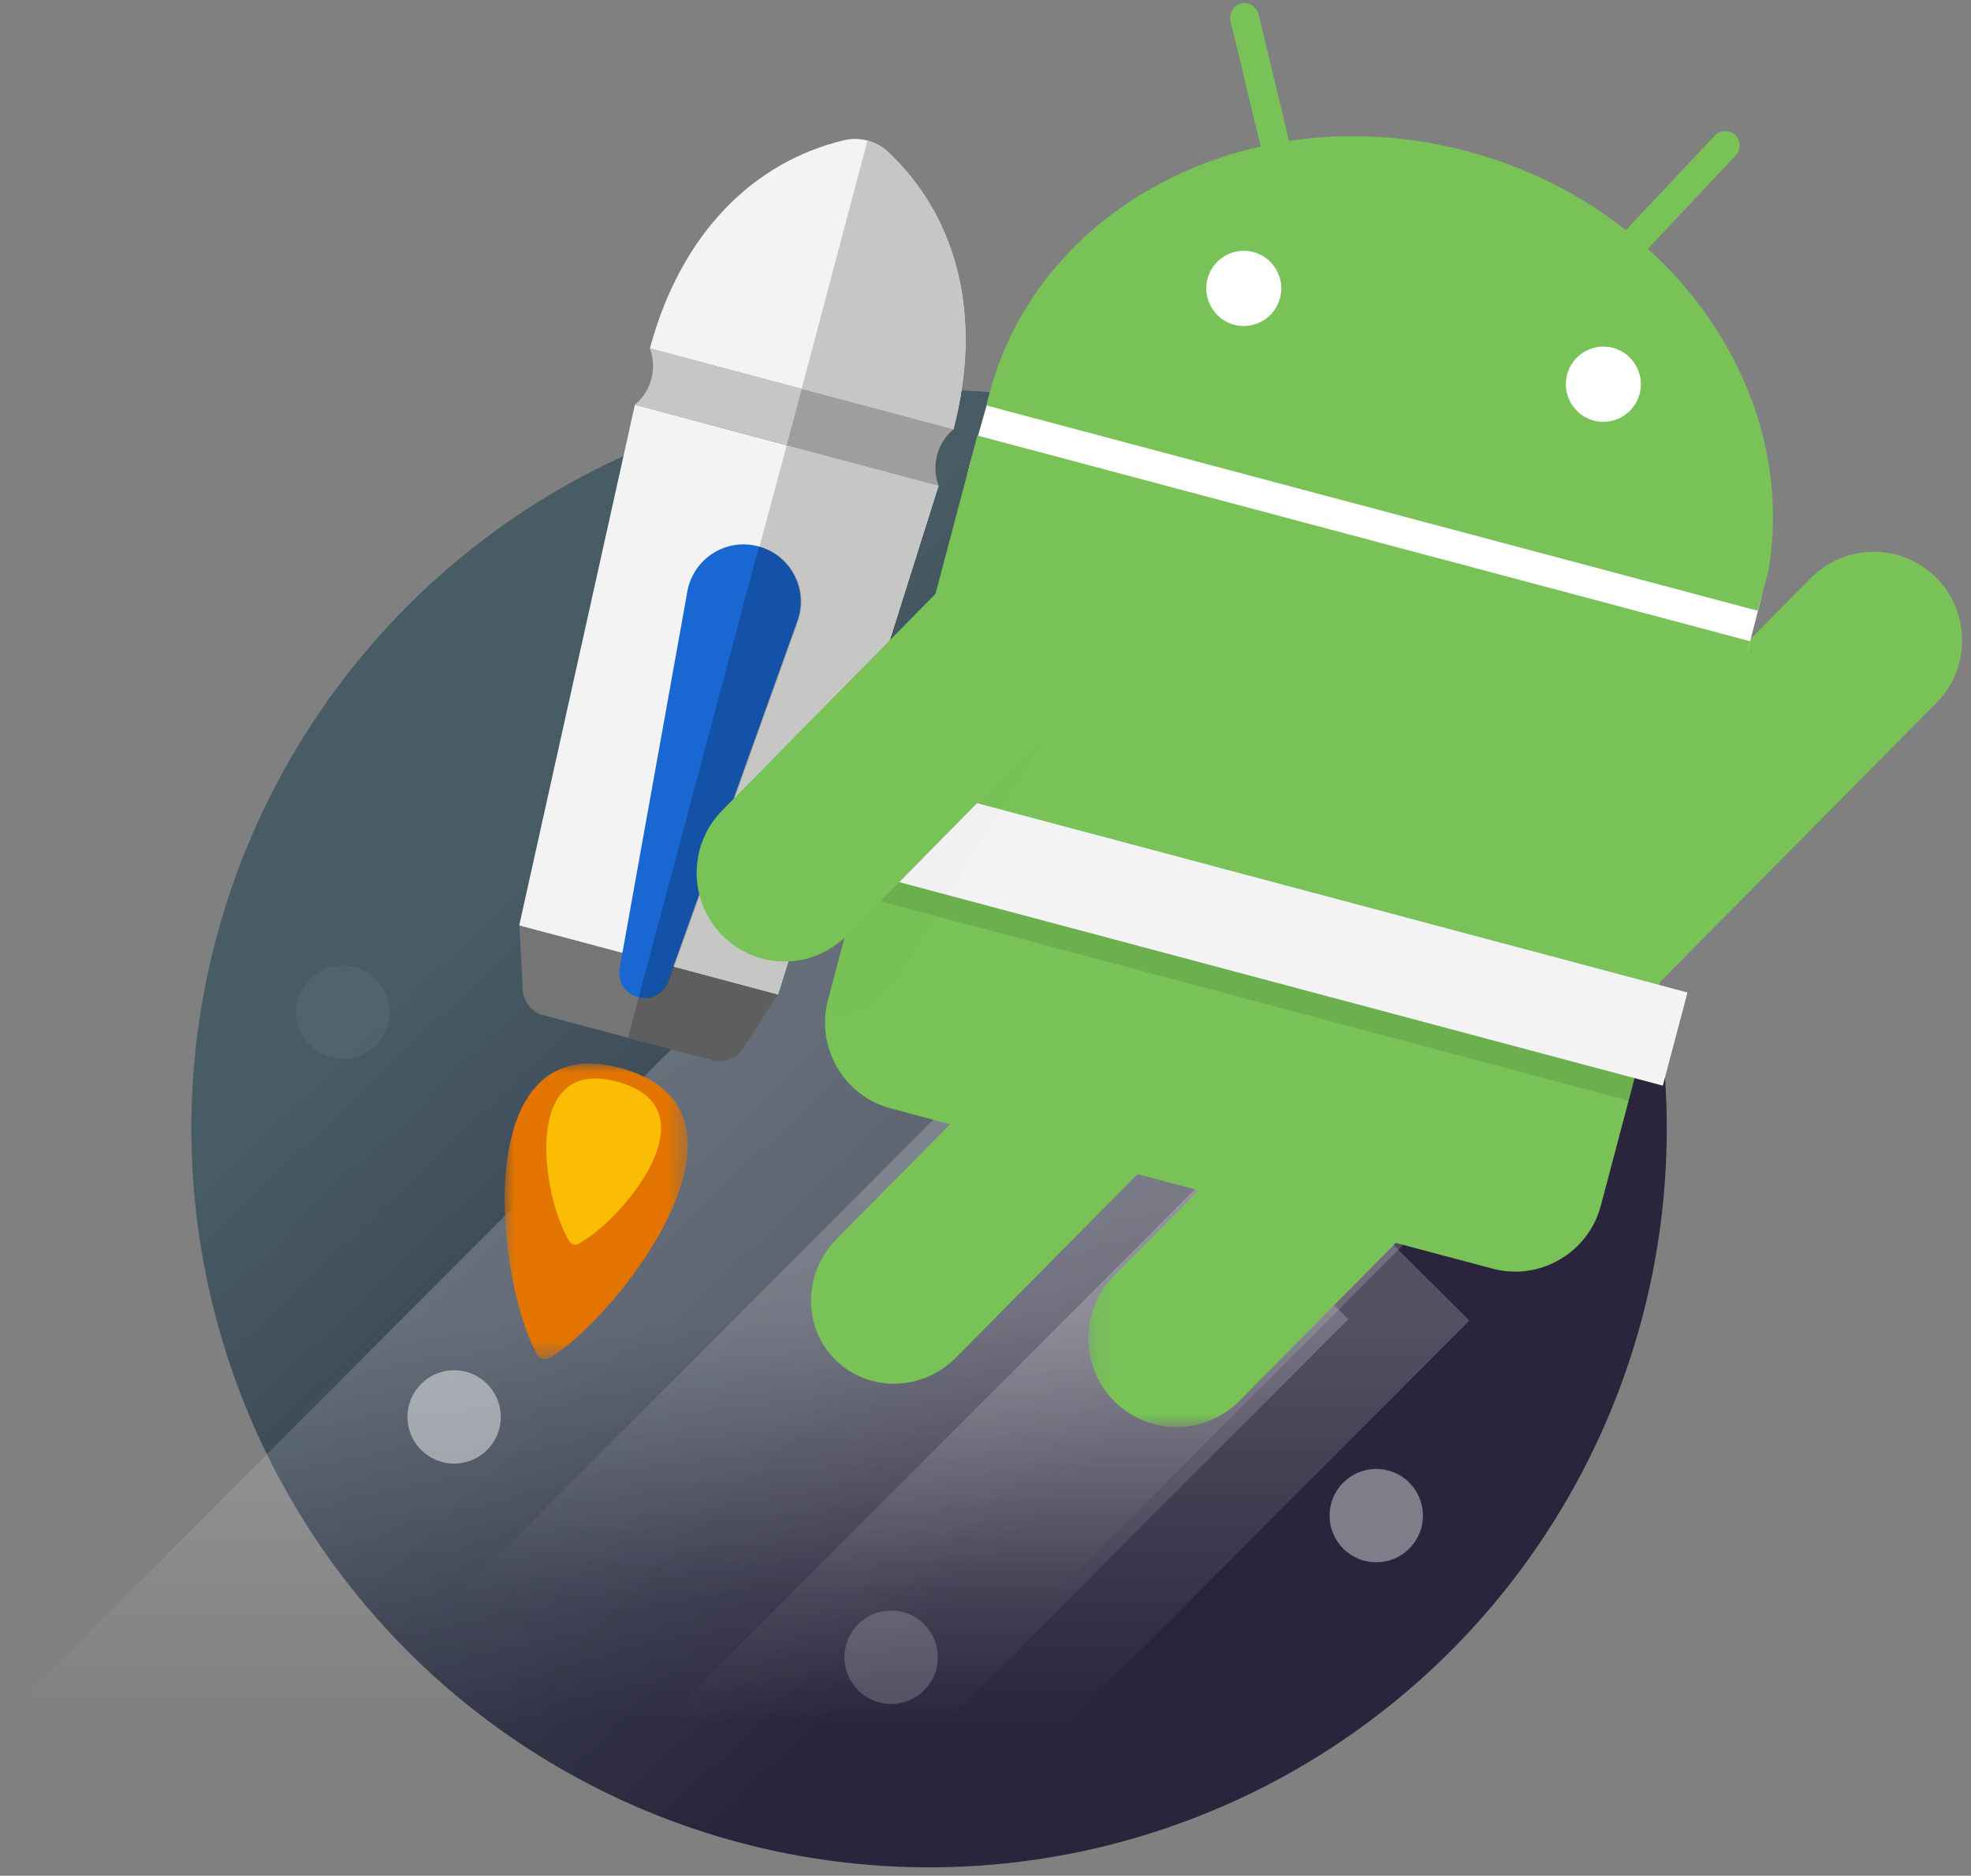
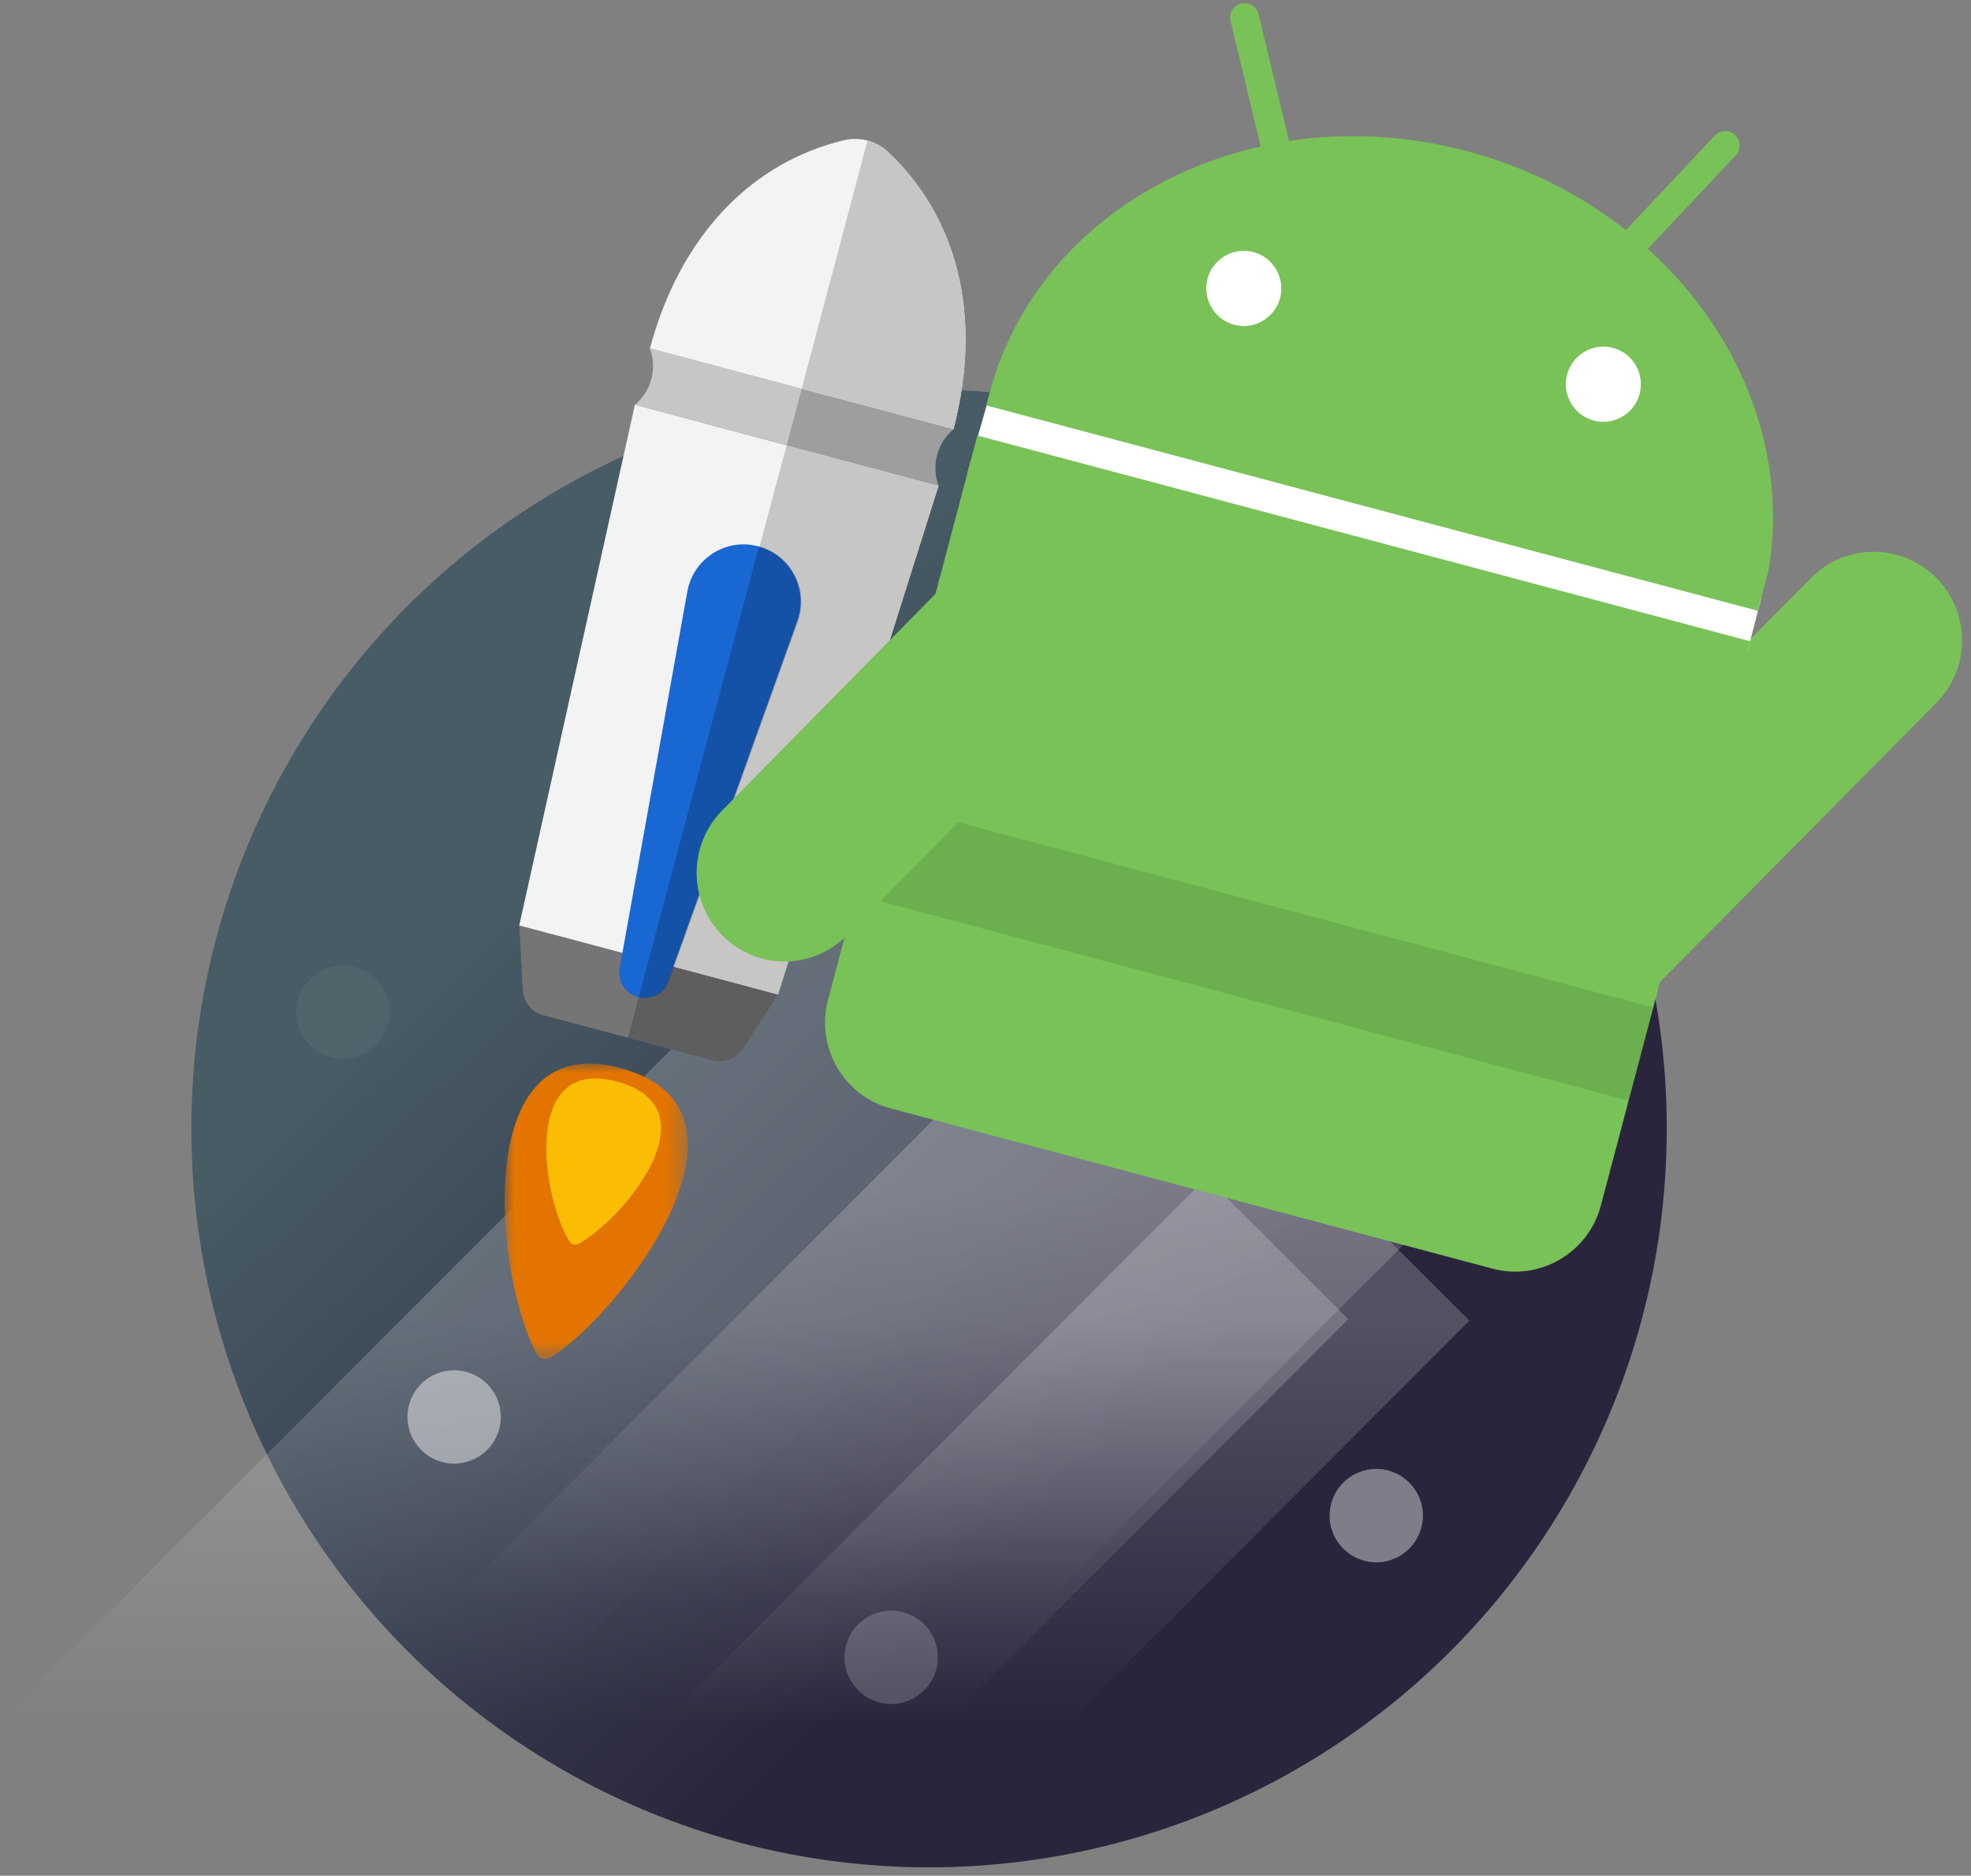
<svg xmlns="http://www.w3.org/2000/svg" xmlns:xlink="http://www.w3.org/1999/xlink" width="103px" height="98px" viewBox="0 0 103 98" version="1.1">
  <rect x="0" y="0" width="103" height="98" fill="#808080" stroke="none" />
  <title>androidjetpack</title>
  <desc>Created with Sketch.</desc>
  <defs>
    <linearGradient x1="23.119%" y1="32.622%" x2="61.458%" y2="72.798%" id="linearGradient-1">
      <stop stop-color="#455A64" stop-opacity="0.965" offset="0%" />
      <stop stop-color="#2A253C" offset="100%" />
    </linearGradient>
    <linearGradient x1="50%" y1="2.285%" x2="50%" y2="100%" id="linearGradient-2">
      <stop stop-color="#FFFFFF" stop-opacity="0" offset="0%" />
      <stop stop-color="#FFFFFF" stop-opacity="0.2" offset="100%" />
    </linearGradient>
    <polygon id="path-3" points="0 0.012 9.568 0.012 9.568 15.454 0 15.454" />
    <polygon id="path-5" points="0.122 0.088 23.022 0.088 23.022 23.149 0.122 23.149" />
    <path d="M0.37,29.609 C-0.282,32.073 1.192,34.622 3.647,35.276 L35.093,43.656 C37.548,44.31 40.088,42.83 40.74,40.366 L48.546,10.851 L8.401,0.154 L8.176,0.094 L0.37,29.609 Z" id="path-7" />
  </defs>
  <g id="Devima-Solutions_v3" stroke="none" stroke-width="1" fill="none" fill-rule="evenodd">
    <g id="Icons" transform="translate(-1123, -3278)">
      <g id="Group-5-Copy-59" transform="translate(1069, 3191)">
        <g id="androidjetpack" transform="translate(64, 87)">
          <g id="Group" transform="translate(0, 20.359)">
            <ellipse id="Oval" fill="url(#linearGradient-1)" fill-rule="nonzero" cx="38.551" cy="38.602" rx="38.551" ry="38.602" />
            <line x1="34.591" y1="70.264" x2="56.179" y2="48.647" id="Path" stroke="url(#linearGradient-2)" stroke-width="15" stroke-linecap="square" transform="translate(45.385, 59.455) rotate(-180) translate(-45.385, -59.455) " />
            <line x1="28.911" y1="63.588" x2="50.499" y2="41.971" id="Path" stroke="url(#linearGradient-2)" stroke-width="22" stroke-linecap="square" transform="translate(39.705, 52.779) rotate(-180) translate(-39.705, -52.779) " />
            <line x1="14.122" y1="70.197" x2="35.711" y2="48.581" id="Path" stroke="url(#linearGradient-2)" stroke-width="35" stroke-linecap="square" transform="translate(24.916, 59.389) rotate(-180) translate(-24.916, -59.389) " />
            <circle id="Oval" fill="#FFFFFF" fill-rule="nonzero" opacity="0.05" cx="7.922" cy="32.52" r="2.439" />
            <circle id="Oval" fill="#FFFFFF" fill-rule="nonzero" opacity="0.191" cx="36.571" cy="66.229" r="2.439" />
            <circle id="Oval" fill="#FFFFFF" fill-rule="nonzero" opacity="0.405" cx="61.92" cy="58.827" r="2.439" />
            <circle id="Oval" fill="#FFFFFF" fill-rule="nonzero" opacity="0.456" cx="13.732" cy="53.671" r="2.439" />
          </g>
-           <path d="M17.137,48.353 L17.321,51.748 C17.352,52.311 17.8,52.884 18.316,53.021 L20.038,53.48 L25.599,54.962 L27.321,55.42 C27.838,55.558 28.51,55.284 28.815,54.81 L30.657,51.955 L17.137,48.353 L17.137,48.353 Z" id="Path" fill="#757575" fill-rule="nonzero" />
+           <path d="M17.137,48.353 L17.321,51.748 C17.352,52.311 17.8,52.884 18.316,53.021 L20.038,53.48 L25.599,54.962 L27.321,55.42 C27.838,55.558 28.51,55.284 28.815,54.81 L30.657,51.955 L17.137,48.353 L17.137,48.353 " id="Path" fill="#757575" fill-rule="nonzero" />
          <path d="M22.819,54.221 L25.599,54.962 L27.321,55.421 C27.838,55.558 28.51,55.284 28.815,54.81 L30.656,51.955 L23.894,50.153" id="Path" fill="#000000" fill-rule="nonzero" opacity="0.2" />
          <polyline id="Path" fill="#F3F3F3" fill-rule="nonzero" points="17.134 48.351 23.178 21.146 39.046 25.376 30.654 51.954" />
          <path d="M39.829,22.427 L39.828,22.43 C39.829,22.427 39.826,22.427 39.826,22.427 L39.829,22.427 Z" id="Path" fill="#5BC348" fill-rule="nonzero" />
          <path d="M39.826,22.427 C39.826,22.427 39.829,22.427 39.828,22.429 C39.408,22.777 39.107,23.248 38.968,23.776 C38.827,24.304 38.855,24.864 39.047,25.376 L23.179,21.147 C23.598,20.798 23.899,20.327 24.039,19.799 C24.179,19.271 24.151,18.713 23.96,18.202 C23.96,18.199 23.963,18.2 23.963,18.2 L39.826,22.427 L39.826,22.427 Z" id="Path" fill="#C6C6C5" fill-rule="nonzero" />
          <path d="M39.826,22.427 L23.963,18.2 C25.599,12.129 29.426,8.434 34.132,7.32 C34.408,7.253 34.703,7.243 34.998,7.279 C35.107,7.293 35.22,7.313 35.333,7.343 C35.443,7.372 35.551,7.411 35.655,7.454 C35.926,7.569 36.178,7.722 36.385,7.918 C39.921,11.228 41.412,16.339 39.826,22.427" id="Path" fill="#F3F3F3" fill-rule="nonzero" />
          <path d="M23.963,18.2 C23.963,18.2 23.96,18.199 23.96,18.202 L23.96,18.199 L23.963,18.2 Z" id="Path" fill="#5BC348" fill-rule="nonzero" />
          <polyline id="Path" fill="#C6C6C5" fill-rule="nonzero" points="31.112 23.261 39.046 25.376 30.654 51.954 23.895 50.154" />
          <path d="M39.829,22.427 L39.828,22.43 C39.829,22.427 39.826,22.427 39.826,22.427 L39.829,22.427 Z" id="Path" fill="#D3DDE2" fill-rule="nonzero" />
          <path d="M31.894,20.316 L31.894,20.313 L39.826,22.427 C39.826,22.427 39.829,22.427 39.828,22.43 C39.408,22.778 39.107,23.249 38.968,23.776 C38.827,24.305 38.855,24.864 39.047,25.375 L31.113,23.261" id="Path" fill="#000000" fill-rule="nonzero" opacity="0.2" />
          <path d="M35.333,7.343 C35.443,7.372 35.551,7.411 35.655,7.454 C35.926,7.569 36.178,7.722 36.385,7.918 C39.92,11.228 41.412,16.339 39.826,22.427 L31.894,20.313" id="Path" fill="#C6C6C5" fill-rule="nonzero" />
          <path d="M24.935,51.203 C24.931,51.213 24.928,51.224 24.924,51.234 C24.92,51.245 24.917,51.255 24.912,51.266 C24.682,51.909 23.998,52.269 23.338,52.094 C22.677,51.917 22.261,51.264 22.381,50.589 C22.383,50.579 22.385,50.568 22.387,50.557 C22.388,50.546 22.391,50.535 22.393,50.524 L25.906,30.976 C25.922,30.873 25.943,30.77 25.971,30.666 C26.394,29.069 28.029,28.118 29.623,28.543 C31.217,28.967 32.165,30.606 31.742,32.204 C31.714,32.308 31.681,32.408 31.644,32.507 L24.935,51.203 L24.935,51.203 Z" id="Path" fill="#1967D2" fill-rule="nonzero" />
          <path d="M29.663,28.553 C31.256,28.978 32.205,30.617 31.781,32.215 C31.754,32.319 31.721,32.419 31.684,32.517 L24.975,51.214 C24.971,51.224 24.968,51.235 24.963,51.245 C24.96,51.255 24.956,51.266 24.952,51.276 C24.722,51.92 24.038,52.28 23.377,52.104" id="Path" fill="#000000" fill-rule="nonzero" opacity="0.2" />
          <g id="Group" transform="translate(16.371, 55.554)">
            <g id="Clipped">
              <mask id="mask-4" fill="white">
                <use xlink:href="#path-3" />
              </mask>
              <g id="androidjetpack-c" />
              <path d="M6.023,0.24 C-1.886,-1.867 -0.457,11.293 1.673,15.169 L1.672,15.166 C1.734,15.299 1.851,15.398 1.993,15.436 C2.135,15.474 2.286,15.446 2.406,15.361 L2.403,15.364 C6.003,13.161 14.285,2.442 6.023,0.241" id="Path" fill="#E37400" fill-rule="nonzero" mask="url(#mask-4)" />
            </g>
          </g>
          <path d="M22.227,56.506 C17.193,55.164 18.344,62.63 19.762,64.861 L19.762,64.86 C19.851,65.021 20.071,65.08 20.228,64.984 L20.227,64.986 C22.459,63.809 27.486,57.907 22.227,56.506" id="Path" fill="#FBBC04" fill-rule="nonzero" />
          <path d="M91.193,36.721 C92.991,34.905 92.981,31.976 91.169,30.173 C89.357,28.37 86.436,28.38 84.637,30.197 L69.98,44.999 C68.182,46.815 68.193,49.744 70.004,51.547 C71.816,53.35 74.737,53.34 76.536,51.523 L91.193,36.721 L91.193,36.721 Z" id="Path" fill="#78C257" fill-rule="nonzero" />
          <g id="Group" transform="translate(46.751, 51.412)">
            <g id="Clipped">
              <mask id="mask-6" fill="white">
                <use xlink:href="#path-5" />
              </mask>
              <g id="androidjetpack-e" />
-               <path d="M21.679,7.982 C23.478,6.166 23.467,3.237 21.656,1.434 C19.844,-0.369 16.923,-0.359 15.124,1.458 L1.463,15.254 C-0.335,17.07 -0.325,19.999 1.487,21.802 C3.299,23.605 6.22,23.594 8.018,21.778 L21.679,7.982 Z" id="Path" fill="#78C257" fill-rule="nonzero" mask="url(#mask-6)" />
            </g>
          </g>
-           <path d="M53.362,57.389 C55.126,55.607 55.16,52.778 53.438,51.064 C51.715,49.349 48.894,49.403 47.129,51.185 L33.729,64.718 C31.965,66.5 31.931,69.329 33.654,71.043 C35.377,72.758 38.198,72.704 39.962,70.922 L53.362,57.389 L53.362,57.389 Z" id="Path" fill="#78C257" fill-rule="nonzero" />
          <polygon id="Path" fill="#FFFFFF" fill-rule="nonzero" points="41.744 20.529 40.549 24.744 81.29 34.159 82.044 31.224" />
          <path d="M41.301,22.814 L41.077,22.754 L33.267,52.248 C32.615,54.711 34.09,57.257 36.546,57.911 L68.005,66.285 C70.461,66.938 73.002,65.46 73.654,62.997 L81.464,33.504 L41.301,22.814 L41.301,22.814 Z M41.553,21.184 L81.861,31.912 L82.433,29.753 C82.529,29.117 82.597,28.497 82.632,27.868 C82.909,22.333 80.443,16.91 76.112,13.001 L80.705,8.121 C80.989,7.817 80.976,7.341 80.676,7.053 C80.373,6.77 79.898,6.783 79.612,7.083 L74.966,12.022 C72.612,10.167 69.809,8.735 66.669,7.9 C63.507,7.058 60.339,6.913 57.363,7.36 L55.767,0.737 C55.669,0.338 55.256,0.083 54.858,0.182 C54.459,0.28 54.206,0.695 54.304,1.094 L55.881,7.652 C50.457,8.869 45.819,12.1 43.253,16.713 C42.578,17.93 42.057,19.227 41.703,20.573 C41.646,20.779 41.595,20.986 41.55,21.195 L41.553,21.184 L41.553,21.184 Z" id="Shape" fill="#78C257" fill-rule="nonzero" />
          <path d="M74.291,18.174 C75.334,18.451 75.96,19.533 75.683,20.579 C75.406,21.624 74.328,22.252 73.285,21.974 C72.242,21.697 71.616,20.616 71.892,19.57 C72.17,18.524 73.248,17.896 74.291,18.174 M55.501,13.167 C56.544,13.445 57.17,14.526 56.893,15.572 C56.616,16.618 55.537,17.246 54.495,16.968 C53.452,16.69 52.825,15.609 53.102,14.563 C53.38,13.518 54.458,12.89 55.501,13.167" id="Shape" fill="#FFFFFF" fill-rule="nonzero" />
          <polygon id="Path" fill="#000000" fill-rule="nonzero" opacity="0.1" points="75.11 57.507 35.944 47.071 37.234 42.202 76.4 52.639" />
-           <polygon id="Path" fill="#F3F3F3" fill-rule="nonzero" points="76.895 56.722 36.256 45.893 37.546 41.027 78.185 51.854" />
          <g id="Group" transform="translate(33.007, 22.737)">
            <g id="Clipped">
              <mask id="mask-8" fill="white">
                <use xlink:href="#path-7" />
              </mask>
              <g id="androidjetpack-g" />
-               <path d="M11.694,15.609 L3.814,28.548 C-0.03,33.367 -4.835,26.266 -4.835,26.266 L4.515,13.714 L11.695,15.609 L11.694,15.609 Z" id="Path" fill="#000000" fill-rule="nonzero" opacity="0.1" mask="url(#mask-8)" />
            </g>
          </g>
          <path d="M48.836,34.067 C50.624,32.251 50.614,29.323 48.812,27.52 C47.951,26.655 46.779,26.17 45.559,26.175 C44.339,26.179 43.172,26.672 42.317,27.544 L27.74,42.343 C25.951,44.159 25.962,47.087 27.763,48.889 C28.625,49.755 29.796,50.239 31.016,50.235 C32.236,50.23 33.404,49.737 34.259,48.866 L48.836,34.067 L48.836,34.067 Z" id="Path" fill="#78C257" fill-rule="nonzero" />
        </g>
      </g>
    </g>
  </g>
</svg>